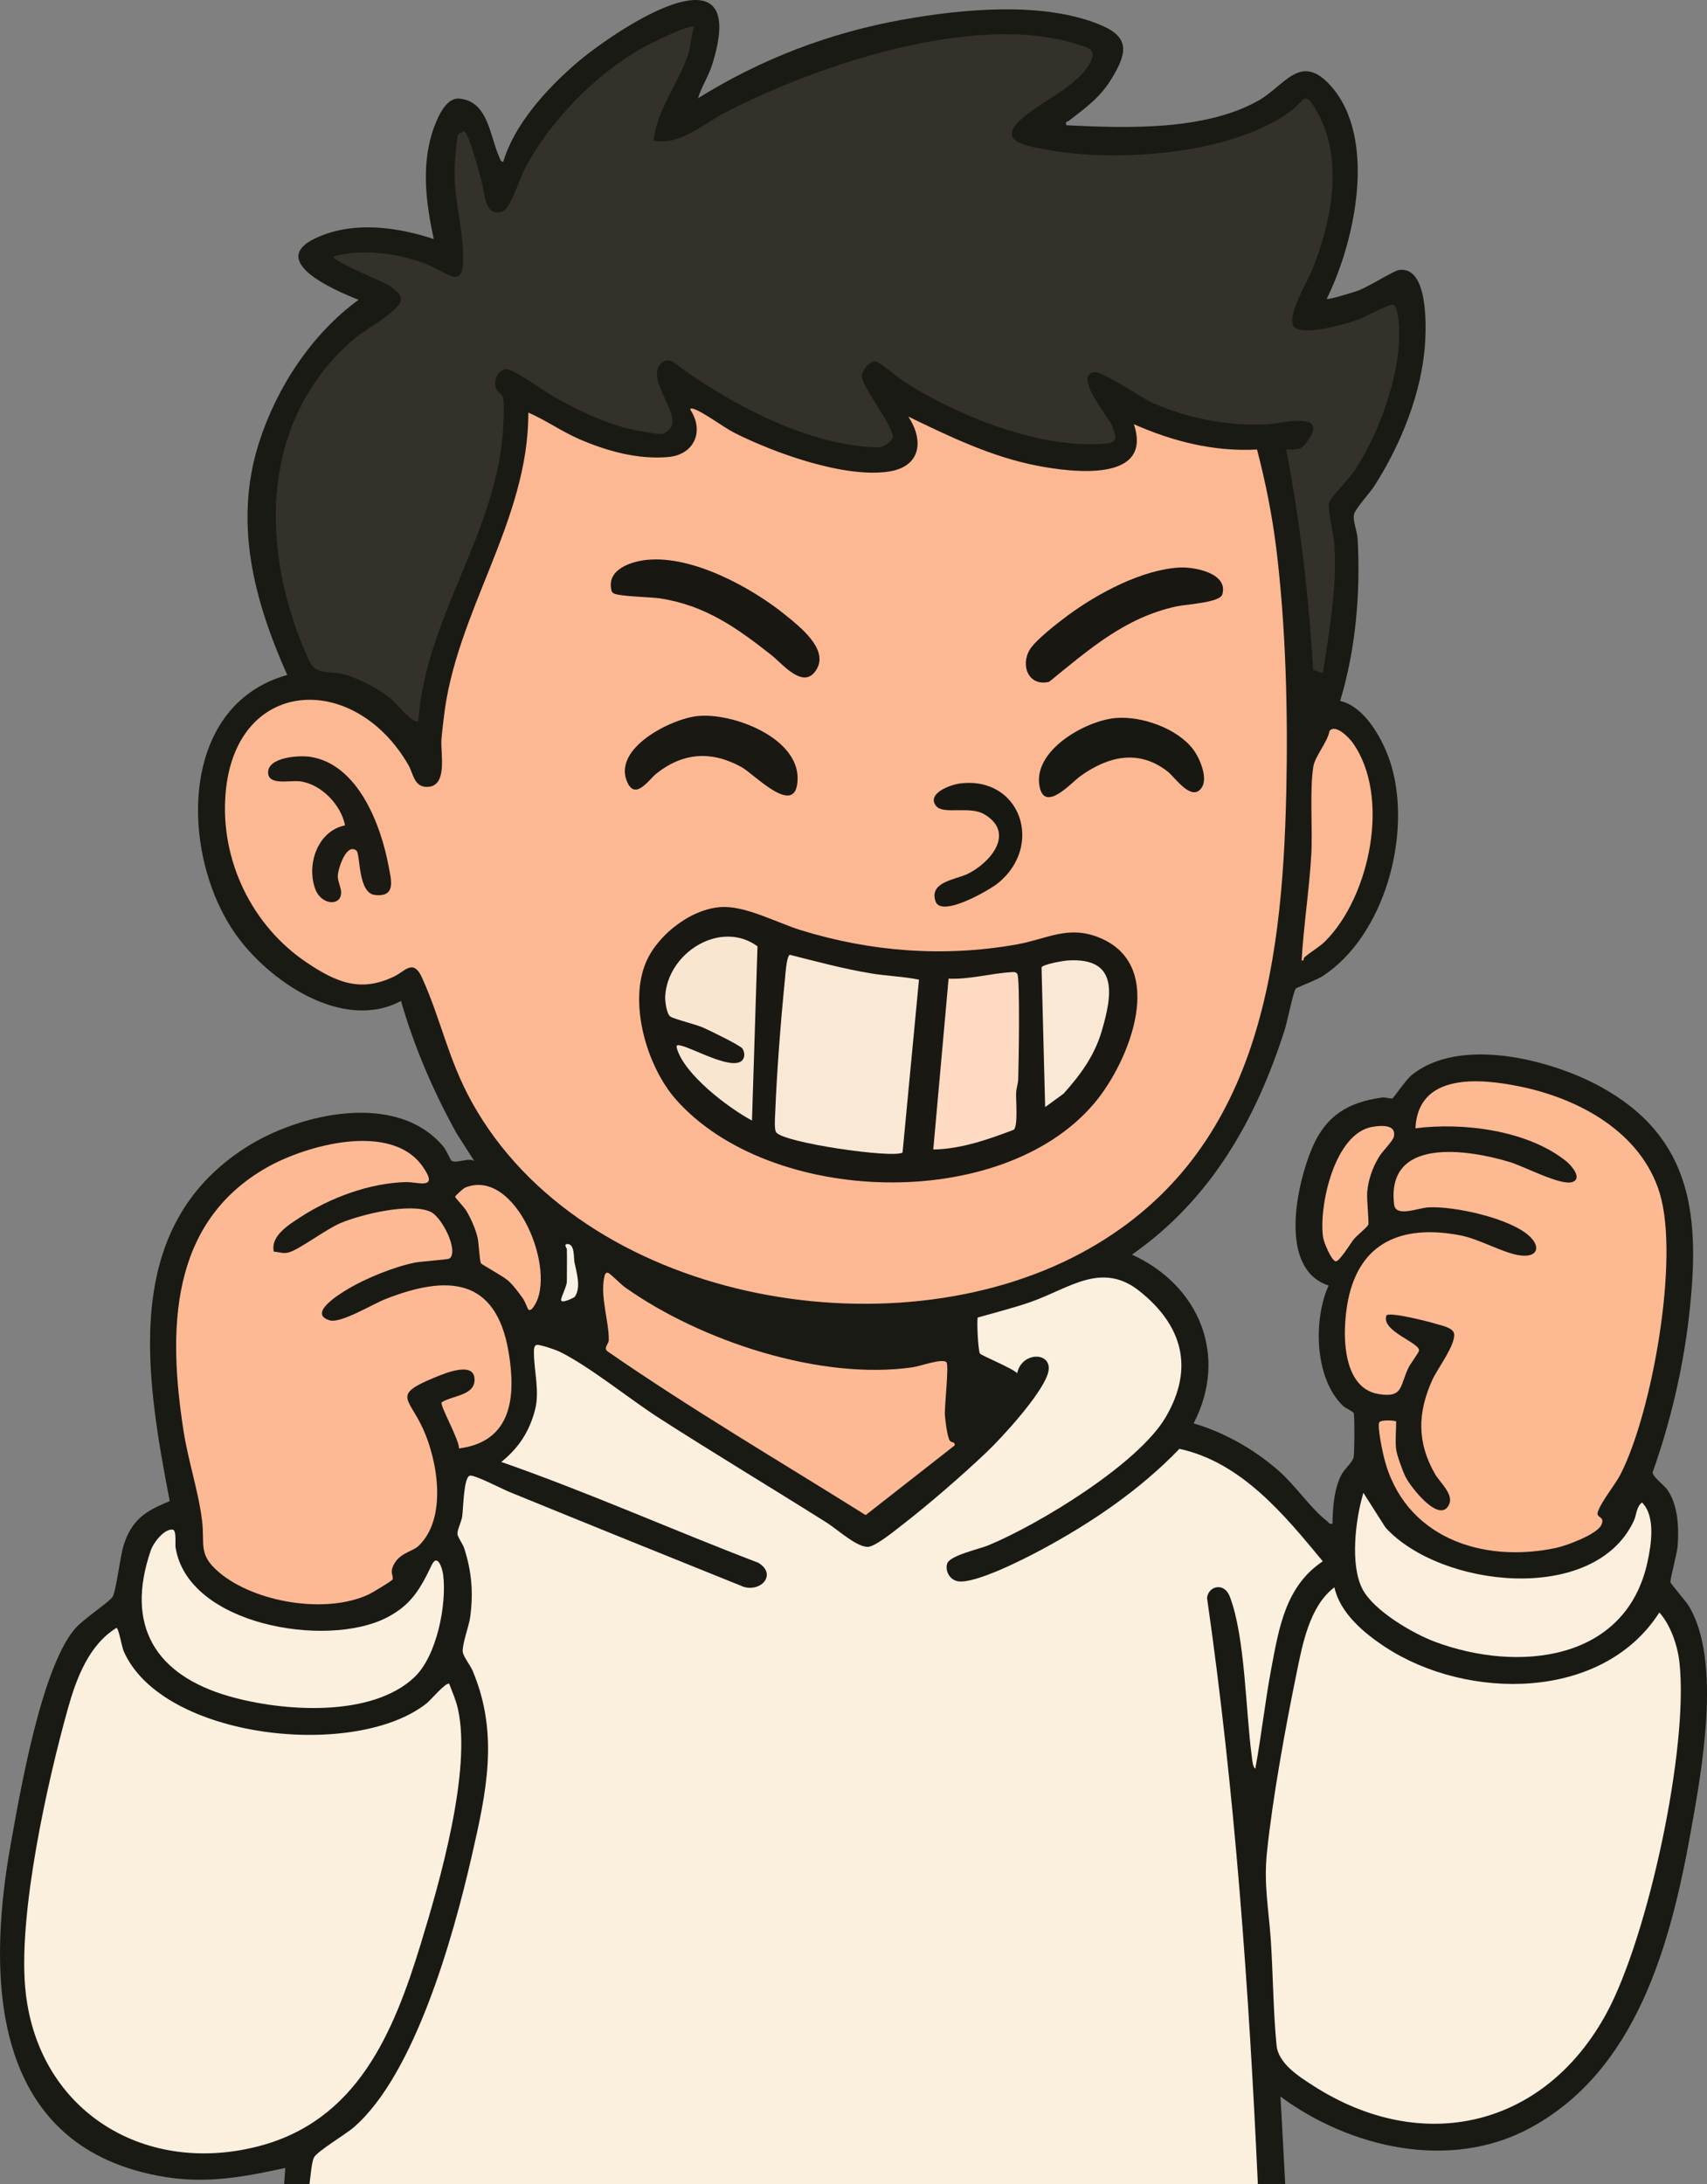
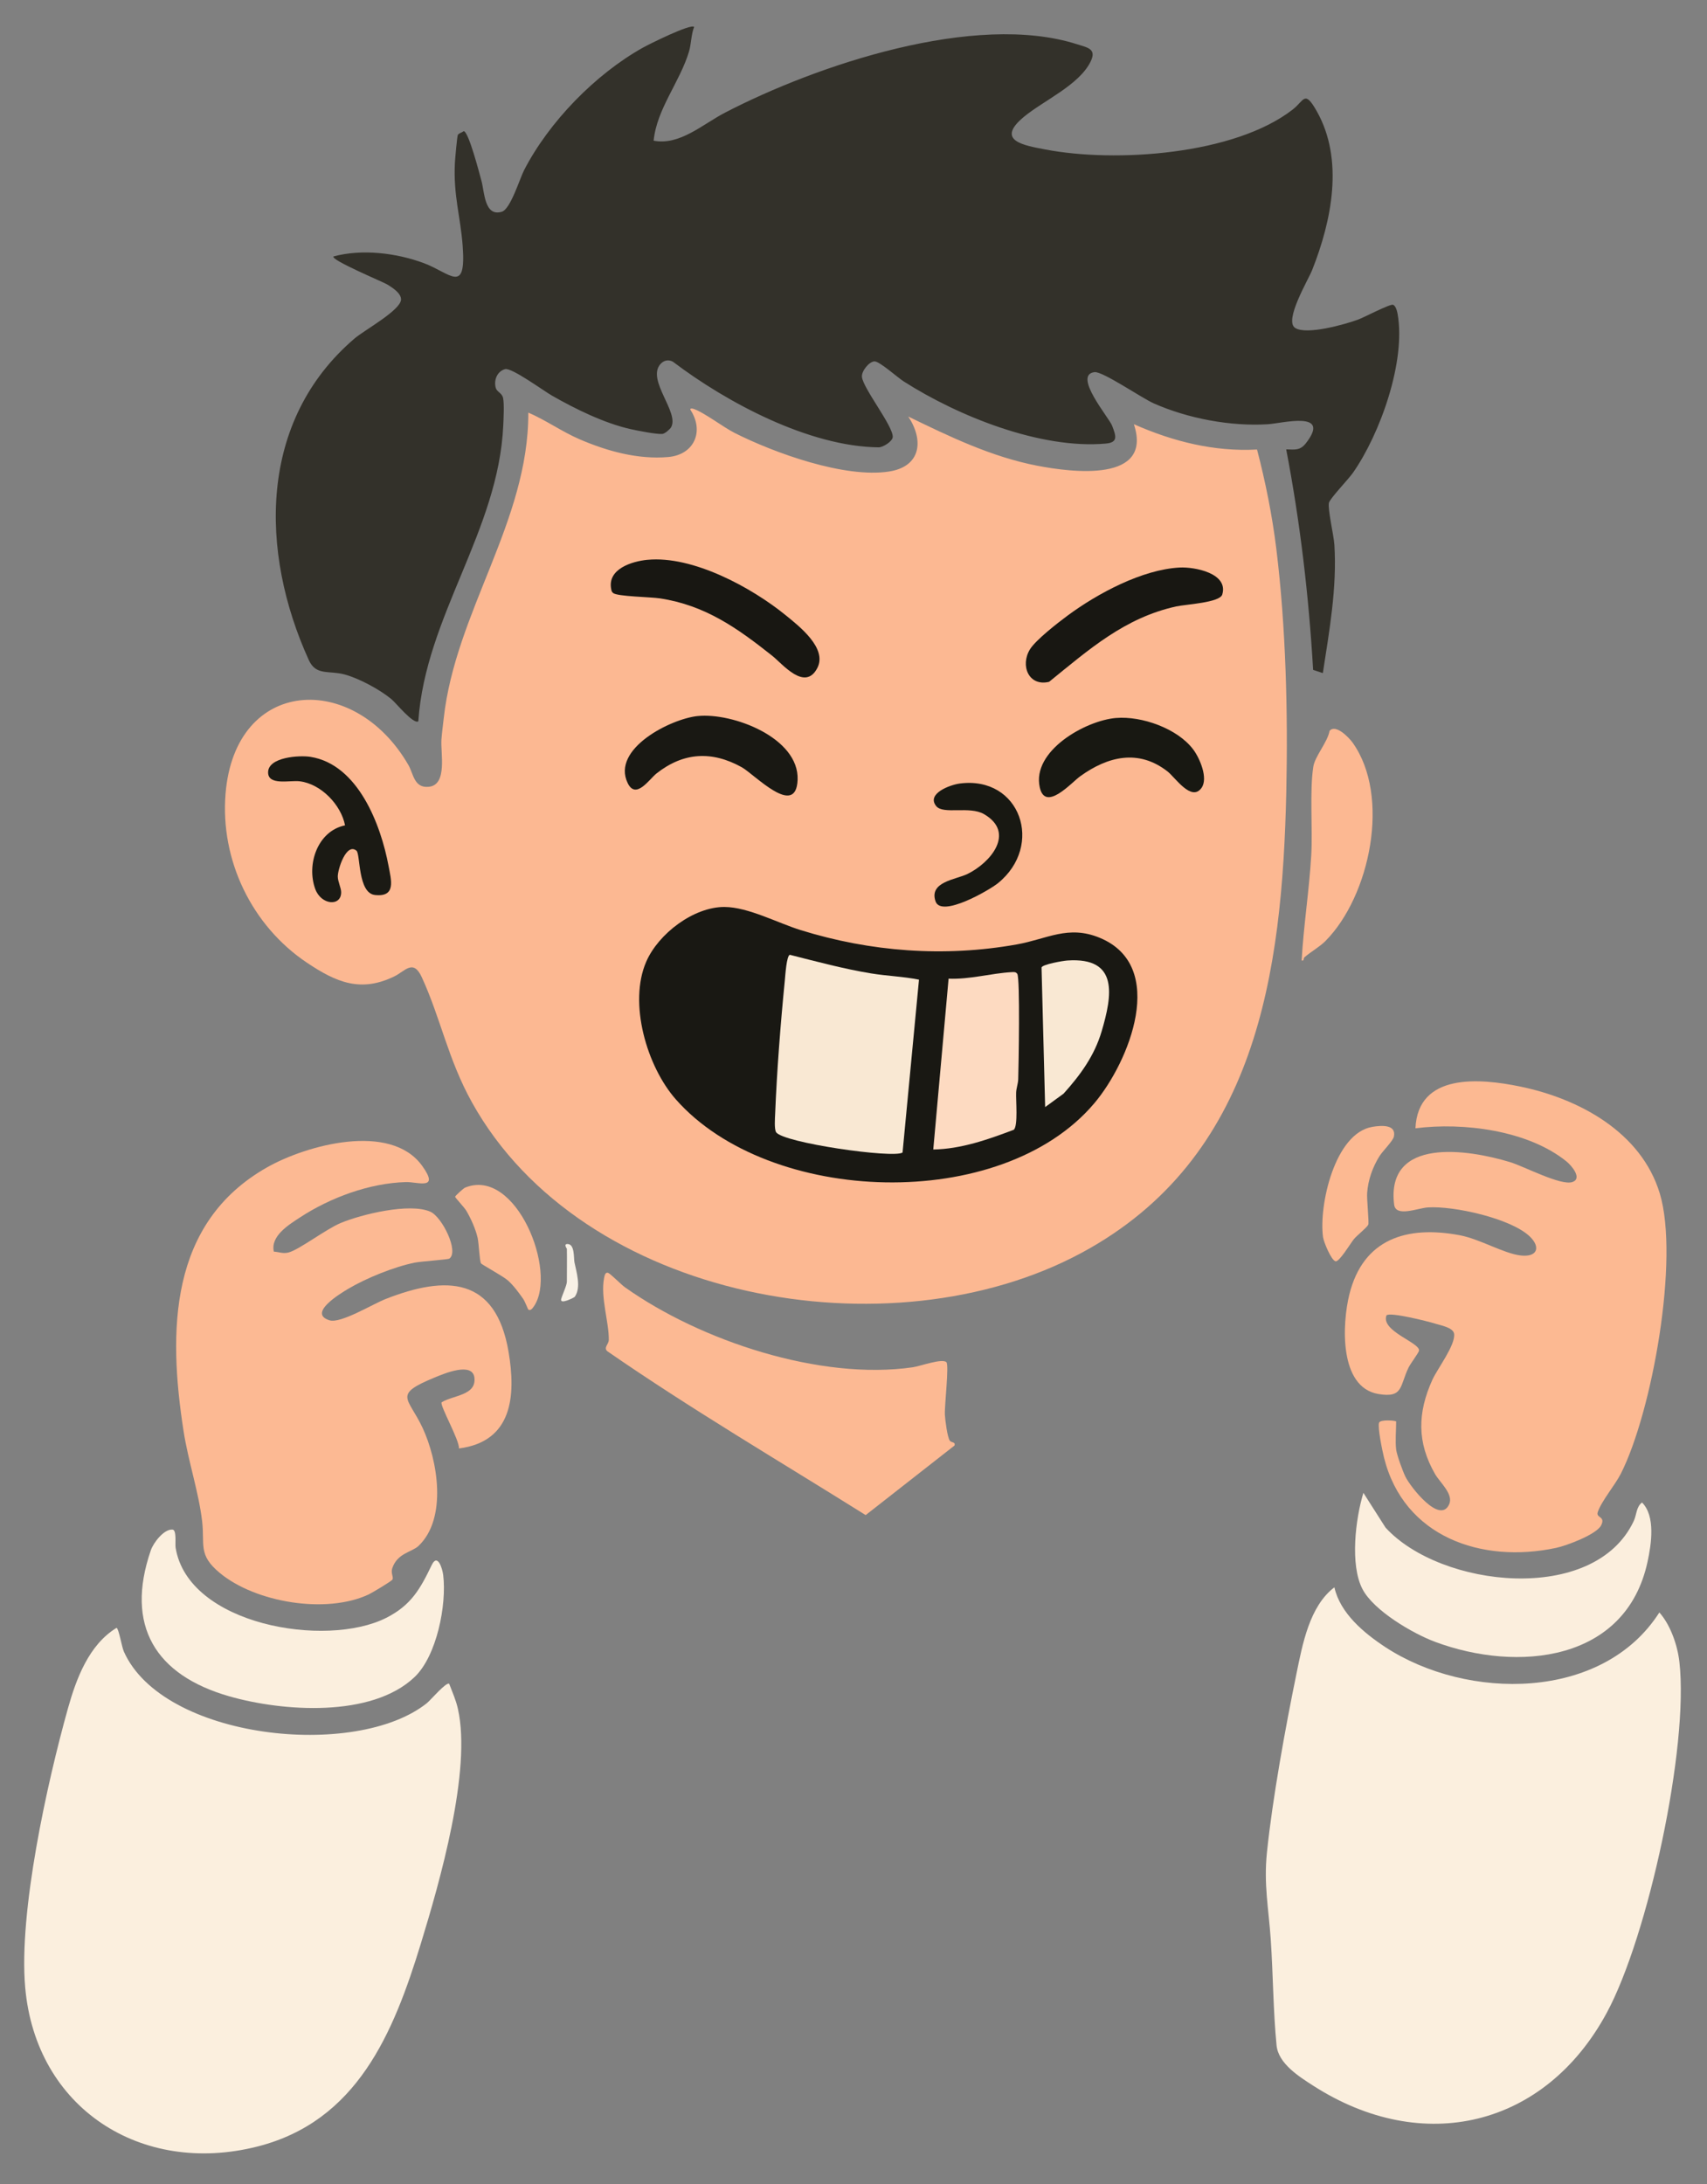
<svg xmlns="http://www.w3.org/2000/svg" id="Calque_1" data-name="Calque 1" viewBox="0 0 885.13 1132.26">
  <rect x="0" y="0" width="885.13" height="1132.26" fill="#808080" stroke="none" />
  <defs>
    <style>
      .cls-1 {
        fill: #1a1a14;
      }

      .cls-2 {
        fill: #fcb892;
      }

      .cls-3 {
        fill: #fbefde;
      }

      .cls-4 {
        fill: #fcb992;
      }

      .cls-5 {
        fill: #fbeedd;
      }

      .cls-6 {
        fill: #33312a;
      }

      .cls-7 {
        fill: #fddac1;
      }

      .cls-8 {
        fill: #fcb993;
      }

      .cls-9 {
        fill: #f9e8d3;
      }

      .cls-10 {
        fill: #f8f1e6;
      }

      .cls-11 {
        fill: #1b1a14;
      }

      .cls-12 {
        fill: #181812;
      }

      .cls-13 {
        fill: #191813;
      }

      .cls-14 {
        fill: #181712;
      }

      .cls-15 {
        fill: #f9e6d1;
      }
    </style>
  </defs>
-   <path class="cls-1" d="M876.63,950.11c-10.43,57.83-28.01,123.62-83.67,153.34-41.29,22.05-92.92,10.13-129.01-16.52.91,15.09,1.63,30.23,2.47,45.33H147.33l.61-8.33c-21.16,4.63-40.42,8.23-62.21,4.71-89.13-14.42-93.18-99.61-80.31-171.73,5.01-28.12,15.84-91.04,33.01-111.99,4.46-5.45,18.07-14.17,19.94-17.06,1.77-2.73,3.97-21.01,5.63-26.38,4.2-13.56,11.35-18.15,24.01-23.22-12.5-65.12-25.46-141.85,39.41-183.35,27.77-17.76,78.33-29.39,102.5-.46,1.42,1.71,3.82,7.09,4.18,7.31,2.6,1.64,8.87-1.85,11.83.17l-9.16-14.33c-12.03-21.72-21.98-44.75-28.84-68.67-30.12,16.06-68.5-10.14-85.81-34.69-28.67-40.66-30.18-118.38,26.82-134.32-17.16-38.48-27.9-78.62-14.71-120.2,9.07-28.61,27.37-56.62,51.71-74.29-12.83-5.05-49.53-20.88-19.99-32.99,18.84-7.72,40.25-4.64,58.99,1.48-4.2-18.93-6.75-39.6.24-58.25,2.08-5.56,6.23-15.1,12.97-14.54,15.13,1.25,15.82,19.6,20.75,30.34.46.99.61,2.34,2.03,2.46,5.66-19.08,21.77-36.98,36.54-49.97,20.05-17.65,92.74-66.55,71.75-.25-1.86,5.88-5.51,11.3-7.27,17.22,32.47-20.24,68.02-33.88,105.8-40.69,31.12-5.6,73.79-9.77,103.45,2.93,14.92,6.38,12.97,14.6,5.54,27.06-6.08,10.21-13.49,15.43-22.54,22.41-.83.64-1.83-.02-1.25,2.28,30.96,1.56,71.87,2.94,99.66-12.82,13.66-7.74,21.71-25.09,37.35-7.69,24.33,27.06,12.71,80.92-2.02,110.51.84.65,14-3.43,16.25-4.24,5.41-1.97,18.46-10.35,21.33-10.73,14.82-1.97,14.02,28.25,13.46,37.52-1.56,25.91-12.56,52.99-26.41,74.59-2.14,3.33-9.9,11.82-10.47,14.61-.71,3.5,1.66,8.76,1.88,12.72,1.51,28.21-.93,57-9.07,84.01,13.38,3.01,22.93,21.31,26.54,33.52,10.62,35.88-3.46,88.29-35.78,109.24-3.01,1.94-13.38,5.79-13.82,6.41-1.27,1.75-4.4,17.21-5.64,21.13-14.86,46.73-38.38,88.19-79.25,116.73,34.85,15.88,50.12,52.4,31.98,87.49,16.22,4.82,31.29,13.41,44.01,24.49,8.43,7.35,17.03,19.92,24.98,26.03,1.01.77,1.27,1.93,3,1.48.15-8.24.8-18.33,4.81-25.7,1.43-2.62,5.7-6.29,6.18-8.81.45-2.36.53-20.75.04-22.78-.2-.84-4.25-2.54-5.5-3.73-14.8-14.07-15.63-44.64-7.53-62.44-26.24-8.55-16.67-52.34-8.47-71.51,7.1-16.6,18.62-23.54,36.15-25.95,1.88-.26,4.53.79,5.39.42.72-.31,6.95-9.58,9.93-12,24.93-20.32,72.31-8.13,98.03,5.99,48.4,26.56,51.64,68.38,45.85,118.89-3.16,27.63-9.66,54.96-18.88,81.1.25,2.45,6.08,6.55,7.84,9.2,5.39,8.1,5.85,19.41,5.16,28.82-.28,3.75-4.02,17.57-3.77,18.89.15.76,7.99,9.72,9.57,12.33,17.17,28.51,6.69,85.31.9,117.47Z" />
  <g>
    <g>
      <path class="cls-8" d="M490.72,706.18c1.5,1.46-1.02,22.61-.77,27.25.14,2.69,1.28,11.76,2.57,13.48.86,1.15,3.06.52,2.41,2.51l-46.06,36.06c-44.82-28.09-90.5-54.9-134.01-85-1.99-1.91.77-3.5.81-5.83.16-9.05-4.37-22.12-2.45-31.96.21-1.09.53-3.46,2.22-2.74,1.27.54,6.61,5.99,8.6,7.41,39.12,27.77,101.37,48.44,149.29,41.47,3.88-.56,15.23-4.74,17.4-2.63Z" />
      <g>
        <path class="cls-8" d="M141.99,648.88c2.86.2,4.75,1.22,7.73.42,5.48-1.47,19.21-12,26.86-15.22,10.81-4.54,35.93-10.64,46.59-5.88,6.12,2.73,14.95,20.7,9.83,24.3-.74.52-14.55,1.42-17.91,2.09-10.65,2.14-25.1,7.99-34.46,13.54-4.41,2.61-21.25,12.83-9.73,16.37,5.75,1.77,22.39-8.44,29.05-11.05,31.59-12.4,57.1-11.5,63.73,27.24,3.93,23,2.05,46.7-25.71,50.24.43-4.1-10.05-22.4-8.97-23.92,5.96-3.74,17.9-3.48,17.02-12.6-.83-8.62-15.76-2.26-20.45-.34-22.16,9.12-13.93,10.17-6.45,26.17,7.85,16.79,12.95,46.95-2.13,61.25-3.34,3.17-10.92,3.64-13.57,11.5-.9,2.65.8,4.71.07,5.93-.51.86-10.62,6.9-12.35,7.71-21.99,10.29-58.67,4.22-77.22-11.2-11.36-9.44-7.65-14.48-9.12-26.88-1.76-14.94-7.19-31.09-9.58-46.42-8.11-51.99-7.68-108.17,43.4-137.01,20.3-11.46,63.88-23.51,80.3-.69,9.28,12.9-2.27,8.23-8.49,8.41-18.86.53-39.12,8.03-54.81,18.28-5.95,3.89-15.44,9.67-13.63,17.76Z" />
        <path class="cls-4" d="M273.95,678.93c-.25-.19-1.63-4.09-2.79-5.72-2.3-3.24-4.74-6.61-7.7-9.29-2.64-2.39-13.61-8.25-14.04-8.96-.79-1.34-1.1-10.31-1.76-13.24-1.02-4.54-3.52-10.09-5.9-14.1-.92-1.55-5.77-6.72-5.77-7.18,0-.43,4.25-4.36,5.21-4.75,26.37-10.7,48.04,43.64,35.61,61.61-.59.85-1.73,2.48-2.85,1.63Z" />
      </g>
      <path class="cls-10" d="M293.94,647.43c0-.13-1.96-2.64.5-2.48,3.64.23,2.99,7.21,3.43,9.45,1,5.03,3.62,12.98.17,17.9-.24.34-7.82,4.28-7.05,1.19.53-2.13,2.95-7.11,2.95-9.06,0-5.66.1-11.34,0-17Z" />
    </g>
    <g>
      <path class="cls-3" d="M89.45,792.99c2.24.19,1.28,7.31,1.6,9.33,6.42,40.11,77.89,52.25,109.2,36.44,12.97-6.55,17.69-15.07,23.61-27.39,3.03-6.31,5.54,1.79,5.95,5.18,1.88,15.36-3.28,41.9-14.86,52.91-22.29,21.19-68.44,17.87-96.02,9.98-38.3-10.96-54.21-36.56-40.72-75.72,1.36-3.96,6.85-11.1,11.24-10.72Z" />
      <g>
        <path class="cls-3" d="M232.92,872.93c1.67,4.47,3.45,8.22,4.52,12.99,7.19,31.99-9.42,89.73-19.24,121.78-14.19,46.33-33.02,92.08-84.84,105.16-60.18,15.18-114.8-19.88-120.3-82.55-3.43-39.08,11.35-105.96,22.16-144.59,4.34-15.51,10.91-33.07,25.2-41.78,1.16.23,2.69,9.75,3.78,12.23,20.17,45.55,120.43,56.24,157.21,26.74,1.86-1.5,9.99-11.09,11.51-9.98Z" />
-         <path class="cls-3" d="M685.9,809.43c-19.23,12.88-22.64,34.12-26.65,55.31-3.26,17.28-5.14,34.89-8.32,52.18-1.38-.58-1.66-5.1-1.87-6.62-3.17-23.28-3.35-61.62-11.38-82.61-2.91-7.61-11.13-5.43-11.8.7,14.45,100.49,21.69,202.31,26.35,303.87H160.48c.15-1.3.31-2.58.47-3.83.34-2.63.83-8.11,1.93-10.06,1.79-3.17,16.47-11.95,20.53-15.47,31.88-27.63,51.71-99.34,61.04-139.96,7.65-33.28,14.49-63.8.66-96.68-1.23-2.92-4.92-7.5-5.16-9.91-.4-3.85,3.22-13.19,3.87-18.04,1.68-12.61.78-23.62-3.12-35.64-.74-2.29-3.33-5.64-3.51-7.39-.18-1.87,2.1-6.48,2.48-9.12.59-4.22.73-20.23,3.93-21.13,2.28-.64,16.83,6.92,20.37,8.37,40.51,16.56,81.09,32.96,121.7,49.29,9.33,2.71,17.18-6.74,7.52-12.51-44.57-17-88.22-36.56-133.25-52.26,8.97-7.18,14.59-15.79,17.48-27,2.49-9.61-.49-19.87-.56-29.49-.01-1.35-.14-3.22,1.05-4.07,1.16-.82,10.59,2.56,12.56,3.54,15.73,7.85,35.88,24.39,51.55,34.44,28.72,18.42,57.98,35.98,86.84,54.17,5.32,3.36,15.73,12.97,21.49,12.4,3.81-.38,13.56-8.3,17.06-11.01,13.98-10.81,31.23-25.75,44.06-37.94,8.71-8.29,27.89-29.43,31.7-40.29,4.18-11.91-13.27-12.69-15.72-.75-2.16-2.42-18.73-9.26-19.32-10.18-.99-1.54-1.76-17.94-1.09-18.71,9.1-2.6,18.51-4.94,27.44-8.06,20.03-7.02,36.74-21.31,56.47-5.55,22.19,17.72,28.46,39.92,13.41,65.43-14.29,24.22-65.59,55.4-91.75,66.25-4.98,2.07-20.19,5.29-21.47,9.54-1.17,3.89,1.38,8.42,5.54,9.14,8.84,1.53,34.63-11.68,43.28-16.33,26.04-14,51.1-31.01,71.62-52.33,32.15,7.01,54.4,34.18,74.32,58.31Z" />
      </g>
    </g>
    <g>
      <path class="cls-6" d="M359.93,13.94c-1.59,4.05-1.46,8.76-2.67,12.82-4.72,15.76-16.7,29.68-18.33,46.18,13.52,2.6,25.43-8.52,36.98-14.52,47.54-24.68,129.67-52.36,182.54-35.49,5.53,1.77,10.35,2.35,7.03,9.07-5.97,12.11-24.31,20.12-34.48,28.51-15.14,12.48.02,14.86,10.91,16.96,36.38,7.01,98.1,2.85,128.38-20.67,6.04-4.69,6.11-10.4,12.47.82,14.29,25.21,7.71,56.9-2.34,82.31-2.08,5.26-14.78,26.33-8.82,30.1s25.89-1.88,32.58-4.33c3.16-1.16,16.51-8.19,18.13-7.69,1.4.43,2.14,3.32,2.38,4.69,4.39,24.55-8.98,62.15-23.13,82.39-2.36,3.38-12.03,13.42-12.47,15.61-.68,3.44,2.52,16.8,2.83,21.77,1.38,22.46-2.61,44.47-5.99,66.49l-5.04-1.67c-2.24-38.43-6.74-76.64-13.96-114.33,4.63.15,7.26.65,10.27-3.24,13.28-17.12-12.26-10.25-19.78-9.78-19.37,1.2-41.44-2.97-59.16-10.81-6.3-2.79-26.57-16.76-30.76-16.2-11.37,1.51,7.58,23.59,9.17,27.79,2,5.26,3.24,8.65-3.23,9.24-33.83,3.05-76.66-14.22-104.81-32.2-3.36-2.14-12.63-10.53-15.21-10.41-2.82.13-6.78,5.12-6.48,8.04.62,6.02,16.07,25.28,15.98,31.1-.04,2.32-5.07,5.45-7.34,5.43-35.99-.4-78.67-23.17-106.69-44.42-2.37-1.25-4.81-.68-6.55,1.38-7.01,8.3,10.04,24.95,5.64,32.63-.63,1.09-3.2,3.33-4.57,3.46-2.88.27-13.04-1.72-16.49-2.51-13.74-3.12-28.48-10.38-40.67-17.33-4.47-2.55-20.98-14.69-24.37-13.75-4.21,1.16-5.97,5.92-4.76,9.88.6,1.96,3.25,2.49,3.78,5.22.59,3.09.22,10.48.06,14.02-2.46,54.8-40.34,99.01-44.05,153.45-2.55,1.72-11.56-9.51-13.98-11.51-5.99-4.95-16.7-10.73-24.23-12.77-8.2-2.21-14.82.78-18.56-7.44-25.63-56.31-26.18-124.17,23.77-166.79,5.06-4.31,23.73-14.51,24.03-20.08.18-3.29-4.5-6.27-7.08-7.85-2.2-1.35-29.37-12.66-27.94-14.55,14.74-4.01,32.74-1.82,46.98,3.51,13.57,5.08,21.92,16.54,20.01-9.01-1.15-15.32-4.89-26.15-4.03-43.06.11-2.13,1.15-13.85,1.53-14.47.56-.9,2.19-1.19,3.03-1.94,2.58.18,8.21,22.19,9.2,25.73,1.61,5.74,1.49,18.81,10.58,16.06,4.52-1.37,9.27-17.15,11.52-21.52,12.91-25.06,36.92-49.7,61.51-63.49,3.29-1.84,24.88-12.59,26.67-10.82Z" />
      <path class="cls-2" d="M676.32,496.38c-.6.53.11,1.93-1.38,1.55,1.03-18.15,3.91-36.29,4.98-54.51.8-13.6-.91-33.29,1.07-45.93.86-5.47,7.34-12.64,8.43-18.56,3.06-3.79,10.04,3.41,11.94,6.06,19.88,27.83,9.03,79.55-14.04,102.83-3.11,3.14-7.69,5.63-11.01,8.55Z" />
    </g>
    <g>
-       <path class="cls-2" d="M470.94,215.94c21.46,10.42,43.26,20.96,66.97,25.52,17.88,3.44,60.11,8.9,50.04-21.53,20.23,8.93,41.52,14.33,63.86,13.12,4.4,16.88,7.87,34.14,10,51.5,4.97,40.44,6.07,85.13,5.17,125.91-2.09,94.08-15.38,190.06-106.02,238.98-99.37,53.63-258.99,24.94-316.19-77.85-12.48-22.43-16.16-43.38-26.05-64.95-4.43-9.66-8.69-3.18-14.08-.53-17.52,8.61-30.2,3.21-45.42-6.97-28.57-19.1-45.1-53.15-42.26-87.71,4.98-60.41,66.61-63.59,94.8-14.84,2.68,4.64,2.92,12.08,10.59,11.31,9.82-.98,6.03-17.61,6.55-24.54.26-3.54.78-7.28,1.17-10.83,6.06-55.3,44.06-102.19,43.88-158.62,9.18,3.96,17.44,9.89,26.64,13.85,14.24,6.13,30.23,10.56,45.9,9.18,13.53-1.19,18.82-13.42,11.47-24.55-.22-.68.82-.68,1.47-.48,5.29,1.64,15.63,9.58,21.48,12.53,20.62,10.41,57.15,23.59,80.1,20.01,16.48-2.57,18.2-16.04,9.95-28.54Z" />
+       <path class="cls-2" d="M470.94,215.94c21.46,10.42,43.26,20.96,66.97,25.52,17.88,3.44,60.11,8.9,50.04-21.53,20.23,8.93,41.52,14.33,63.86,13.12,4.4,16.88,7.87,34.14,10,51.5,4.97,40.44,6.07,85.13,5.17,125.91-2.09,94.08-15.38,190.06-106.02,238.98-99.37,53.63-258.99,24.94-316.19-77.85-12.48-22.43-16.16-43.38-26.05-64.95-4.43-9.66-8.69-3.18-14.08-.53-17.52,8.61-30.2,3.21-45.42-6.97-28.57-19.1-45.1-53.15-42.26-87.71,4.98-60.41,66.61-63.59,94.8-14.84,2.68,4.64,2.92,12.08,10.59,11.31,9.82-.98,6.03-17.61,6.55-24.54.26-3.54.78-7.28,1.17-10.83,6.06-55.3,44.06-102.19,43.88-158.62,9.18,3.96,17.44,9.89,26.64,13.85,14.24,6.13,30.23,10.56,45.9,9.18,13.53-1.19,18.82-13.42,11.47-24.55-.22-.68.82-.68,1.47-.48,5.29,1.64,15.63,9.58,21.48,12.53,20.62,10.41,57.15,23.59,80.1,20.01,16.48-2.57,18.2-16.04,9.95-28.54" />
      <g>
        <path class="cls-14" d="M335.73,290.23c23.46-2.25,53.88,14.26,71.68,28.73,7.06,5.74,21.69,17.12,16.4,27.35-6.42,12.4-18.12-2.17-23.4-6.35-18.1-14.34-34.67-26.16-58.25-29.75-4.81-.73-22.12-.96-24.23-2.77-.76-.65-.82-1.08-1-2-2.1-10.47,10.71-14.44,18.8-15.22Z" />
        <path class="cls-14" d="M611.73,294.23c7.63-.39,25.37,2.93,22.05,13.99-1.27,4.24-18.95,5.09-23.88,6.17-26.79,5.9-45.27,22.38-65.91,39.09-10.58,2.56-15.12-8.46-9.89-16.89,3.02-4.86,14.52-13.79,19.52-17.48,15.47-11.42,38.64-23.89,58.11-24.88Z" />
        <path class="cls-13" d="M361.73,371.23c18.2-1.89,52.71,11.27,51.85,33.06-.8,20.07-22.36-2.85-28.97-6.53-15.44-8.59-30.21-7.79-44.15,3.19-3.8,3-10.76,13.86-15.01,4.98-8.5-17.74,22.36-33.26,36.29-34.71Z" />
        <path class="cls-11" d="M184.85,441.03c-5.23-4.36-9.73,9.56-9.7,13.4.02,2.63,1.74,5.81,1.75,8.15.03,7.49-10.35,6.71-13.43-1.68-4.65-12.68,1.16-30.08,15.45-33.01-2.05-10.62-12.44-21.54-23.59-22.85-5.05-.59-16.33,2.35-16.31-4.62.02-7.97,16.28-8.95,21.97-8.04,24.63,3.91,36.47,35.09,40.48,56.51,1.38,7.35,4.09,16.33-7.07,15.1-8.91-.98-7.47-21.23-9.56-22.96Z" />
        <path class="cls-12" d="M578.72,372.23c13.31-1.11,31.88,5.45,40.04,16.37,3.36,4.5,7.84,14.89,4.25,19.9-5.23,7.31-13.68-5.48-17.6-8.55-15.1-11.78-31.06-7.8-45.39,2.56-4.4,3.18-17.99,18.61-20.87,5.7-4.21-18.87,23.59-34.65,39.57-35.99Z" />
        <path class="cls-12" d="M497.69,406.2c31.36-4.07,43.91,32.17,19.72,51.72-4.36,3.52-29.32,18.05-32.31,9.36-3.49-10.15,10.56-11.27,16.51-14.16,11.96-5.79,25.16-21.4,8.67-31.03-7.51-4.39-21.18.34-24.83-4.18-5.21-6.46,7.14-11.04,12.24-11.71Z" />
        <g>
          <path class="cls-13" d="M375.71,470.21c12.23.05,27.6,8.31,39.46,11.99,36.28,11.26,74.45,14.13,111.98,7.44,15.89-2.83,26.7-10.21,43.05-3.47,35.53,14.66,15.28,64.42-2.75,85.77-48.21,57.09-168.53,53.01-217.02-2-15.03-17.05-24.66-49.94-15.34-71.37,6.31-14.52,24.6-28.44,40.63-28.37Z" />
          <path class="cls-9" d="M409.56,495c13.94,3.53,27.95,7.31,42.17,9.65,8.2,1.35,16.84,1.61,24.79,3.24l-8.52,89.61c-4.51,3.21-62.27-5.08-65.58-10.56-1.01-1.67-.57-7.2-.48-9.5.88-21.98,2.82-47.05,5-69,.26-2.67.89-12.94,2.61-13.44Z" />
          <path class="cls-7" d="M525.7,585.7c-13.35,5.05-27.35,10.01-41.77,10.24l7.94-88.57c10.91.49,22.17-2.81,32.71-3.38,1.13-.06,2.17-.2,2.91.9,1.53,2.26.7,47.95.49,54.59-.08,2.36-.97,4.55-1.08,6.92-.19,4.03,1.06,17.06-1.19,19.31Z" />
-           <path class="cls-15" d="M389.92,580.93c-12.32-6.61-35.07-23.79-38.97-37.52-.61-2.15,1.17-1.54,2.28-1.29,6.46,1.45,27.03,13.31,31.8,7.4,1.39-1.73,1.04-4.13-.05-5.9-1-1.62-17.34-9.54-20.37-10.87-4.14-1.82-14.69-4.26-17.01-5.74-2-1.27-2.81-8.17-2.67-10.55,1.27-22.52,28.63-39.84,47.85-25.87l-2.85,90.34Z" />
          <path class="cls-9" d="M541.94,573.93l-1.87-72.36c.56-1.63,11.03-3.45,13.38-3.61,26.75-1.86,23.31,18.06,17.77,36.76-3.74,12.64-11.04,22.62-19.73,32.27l-9.54,6.95Z" />
        </g>
      </g>
    </g>
    <g>
      <path class="cls-3" d="M691.92,822.93c3.03,13.49,15.39,23.76,26.48,31.03,42.24,27.65,112.53,28.13,142.03-18.01,5.78,6.48,9.4,17,10.38,25.6,5.03,44.17-16.27,142.44-37.71,182.05-32.02,59.17-95.31,74.18-152.09,37.74-7.51-4.82-18.14-11.52-19.07-20.93-1.76-17.7-1.79-37-3.02-54.98-1.1-16.02-3.68-28.52-1.98-45,2.91-28.19,9.57-64.69,15.31-92.69,3.12-15.23,6.74-35.04,19.67-44.82Z" />
      <path class="cls-5" d="M706.95,773.93l11.48,18.01c28.45,31.21,108.13,40.19,128.69-3.33,1.6-3.39,1.24-7.35,4.32-9.66,7.1,7.1,4.82,21.7,2.84,30.82-11.25,51.87-67.51,57.3-110.11,41.43-11.58-4.31-31.83-16.14-37.67-27.33-6.61-12.65-3.6-36.6.46-49.94Z" />
      <g>
        <path class="cls-4" d="M723.94,751.43c.38,2.97,3.39,11.24,4.83,14.17,2.54,5.17,17.86,24.93,22.66,14.3,2.39-5.28-4.78-11.31-7.29-15.67-9.48-16.45-9.14-31.87-1.37-48.98,2.57-5.65,12.07-18.05,11.22-23.8-.48-3.24-6.99-4.34-9.83-5.24-3.54-1.12-23.4-6.15-25.22-4.28-3.13,8.17,17.53,14.14,16.87,18.31-.17,1.06-4.43,6.72-5.39,8.67-4.67,9.53-2.63,16.03-15.74,13.78-20.48-3.51-18.72-36.55-15.02-51.54,7.17-29.01,29.93-35.92,57.32-30.75,10.4,1.96,22.82,9.5,31.57,10.48s10.34-4.37,4.75-9.79c-9.73-9.44-39.48-15.98-52.84-15.13-5.29.33-16.74,5.26-17.56-1.46-4.32-35.31,38.36-28.62,60.04-22.04,7.48,2.27,26.34,12.36,32.37,10.35,5.37-1.79-.43-8.58-3.04-10.68-19.98-16.15-53.56-20.39-78.32-17.18,1.3-28.9,33.51-25.92,54.18-21.68,30.62,6.28,62.94,23.66,72.53,55.47,10.24,33.98-3.96,113.15-20.19,145.24-3.04,6.01-10.11,14.26-11.99,19.97-1.02,3.1,4.13,2.03,1.8,6.76-2.37,4.81-17.98,10.61-23.32,11.75-38.77,8.3-79.04-5.7-89.29-46.73-.84-3.38-3.39-15.52-2.59-18.13.58-1.88,8.87-1.12,8.87-.65,0,4.44-.53,10.32,0,14.5Z" />
        <path class="cls-4" d="M711.68,584.18c4.35-.7,12.38-1.44,11.11,5.02-.46,2.33-5.84,7.48-7.65,10.44-3.47,5.66-5.73,12.1-6.23,18.77-.25,3.27,1.05,15.42.58,16.49-.68,1.54-5.88,5.54-7.51,7.57s-7.53,11.83-9.43,11.43c-2.28-.48-6.17-10.04-6.52-12.54-2.24-16.35,6.04-54,25.65-57.17Z" />
      </g>
    </g>
  </g>
</svg>